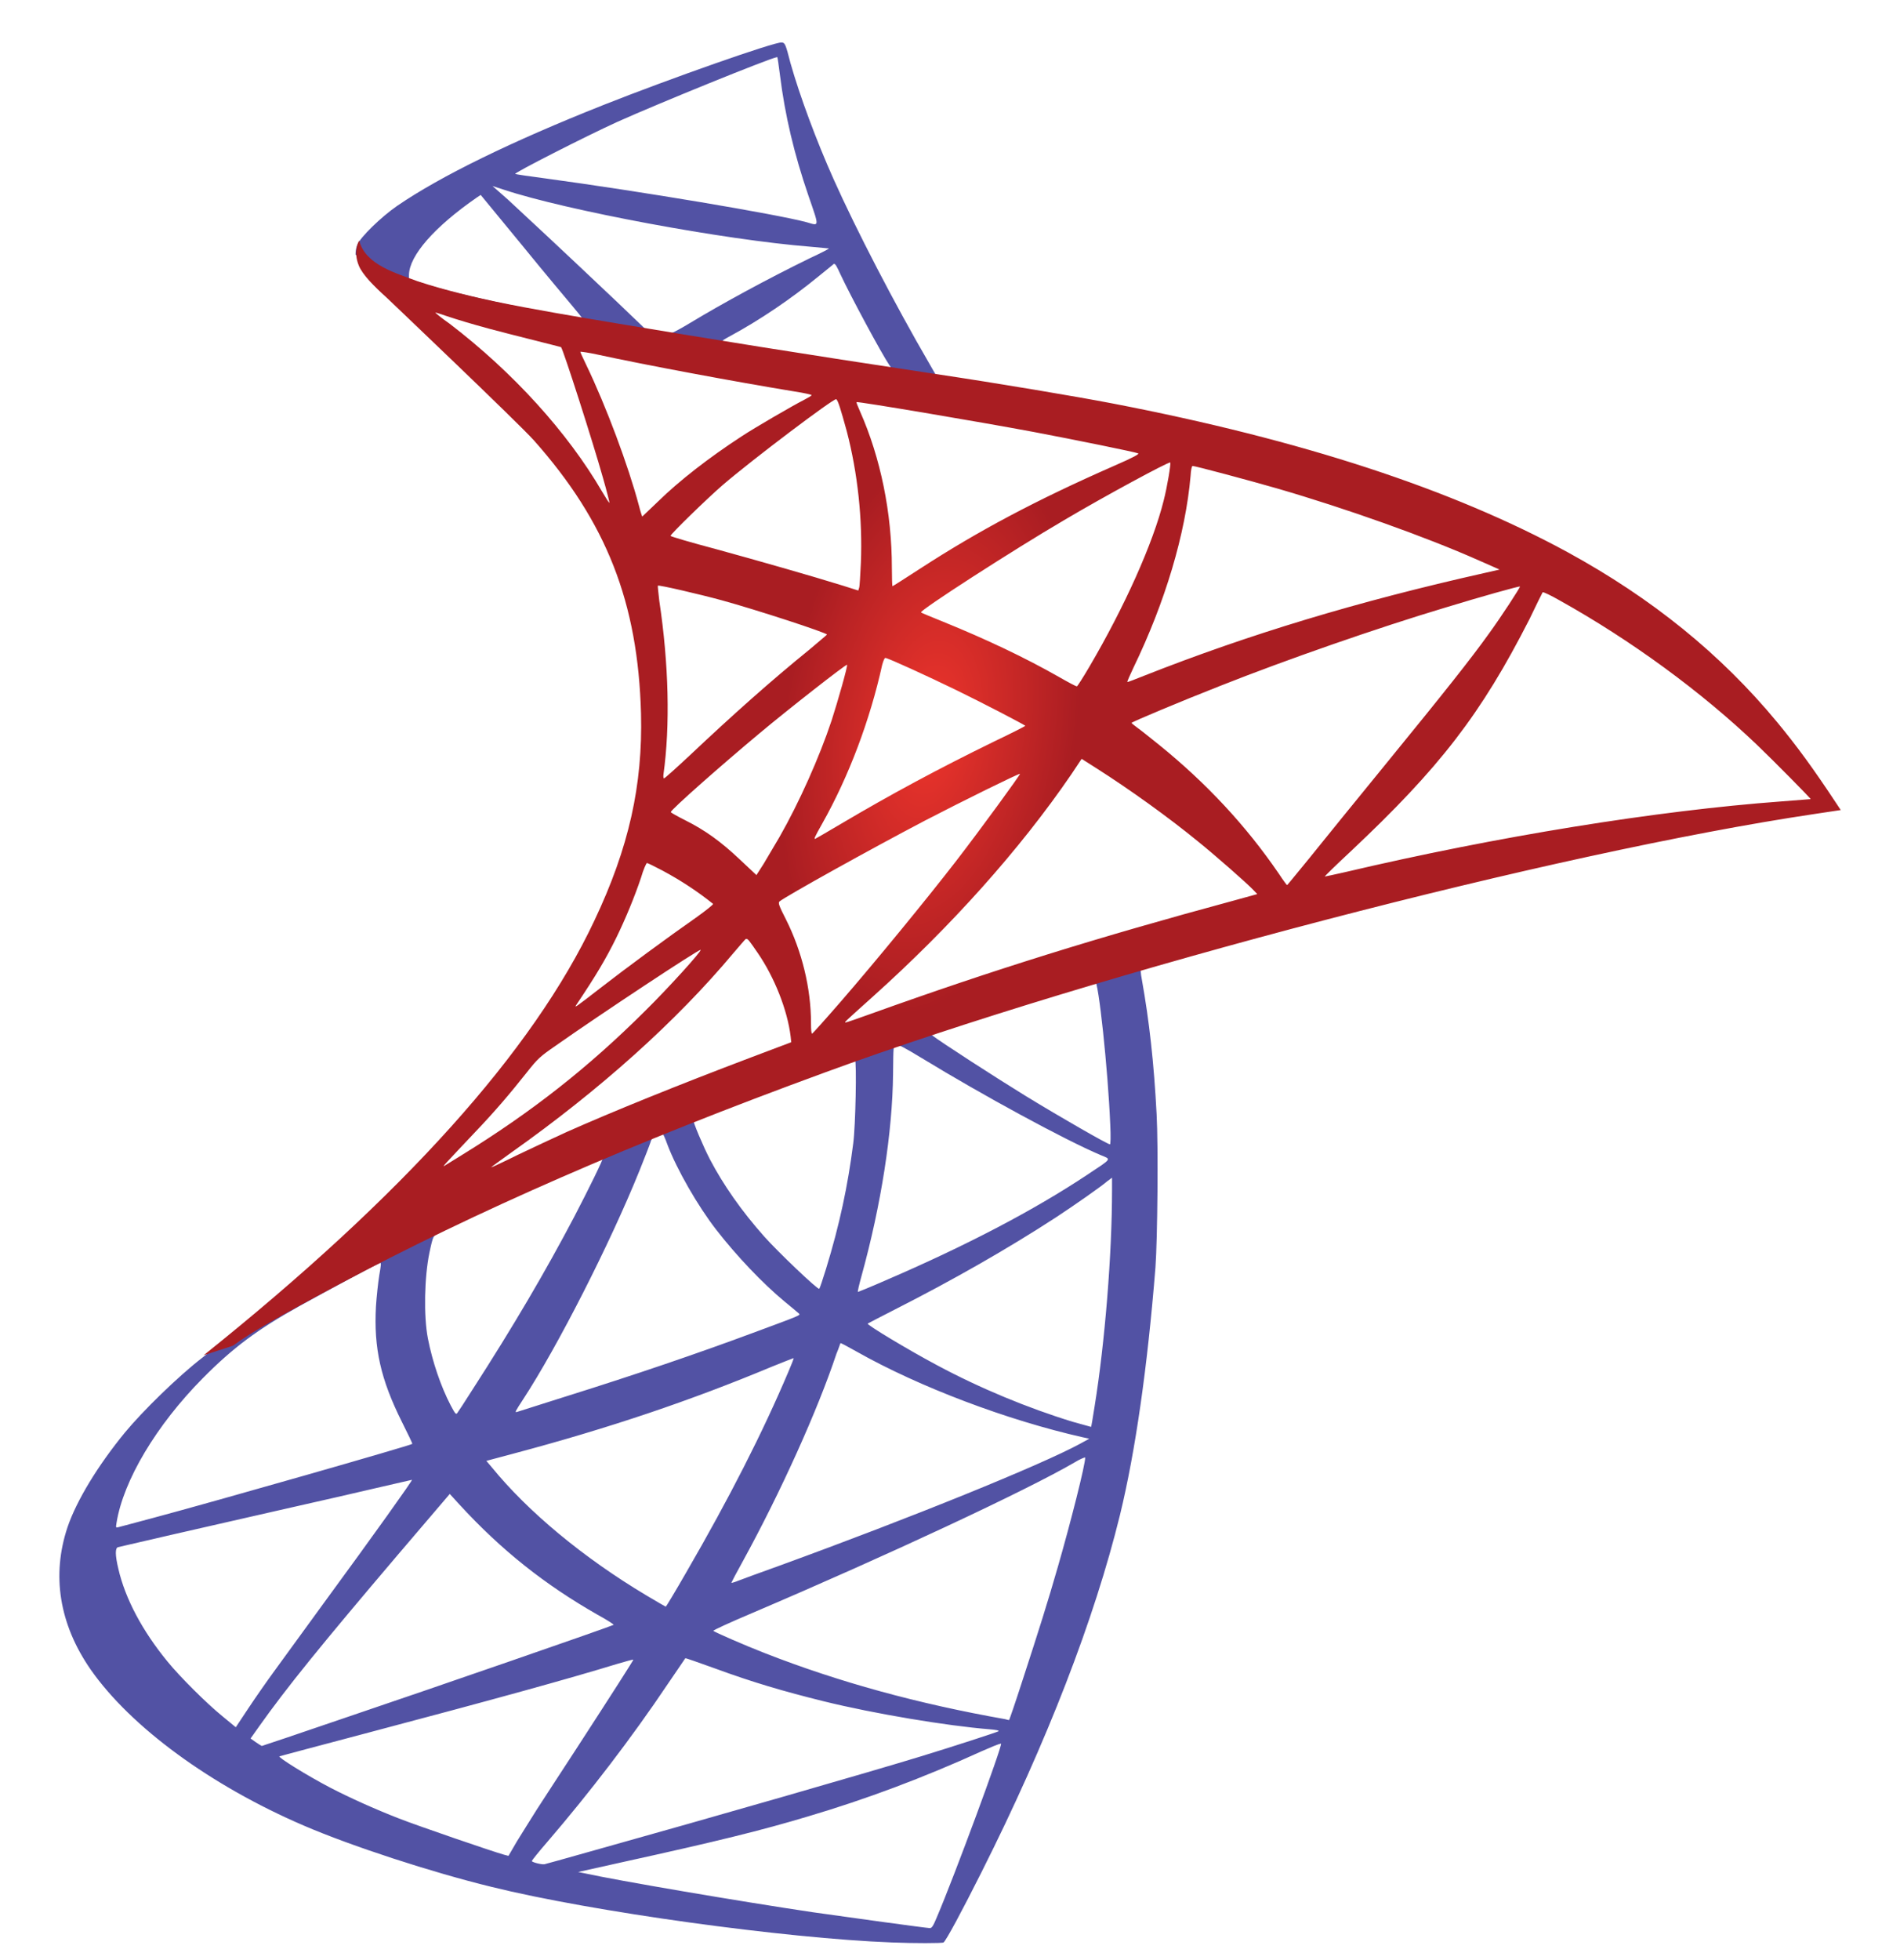
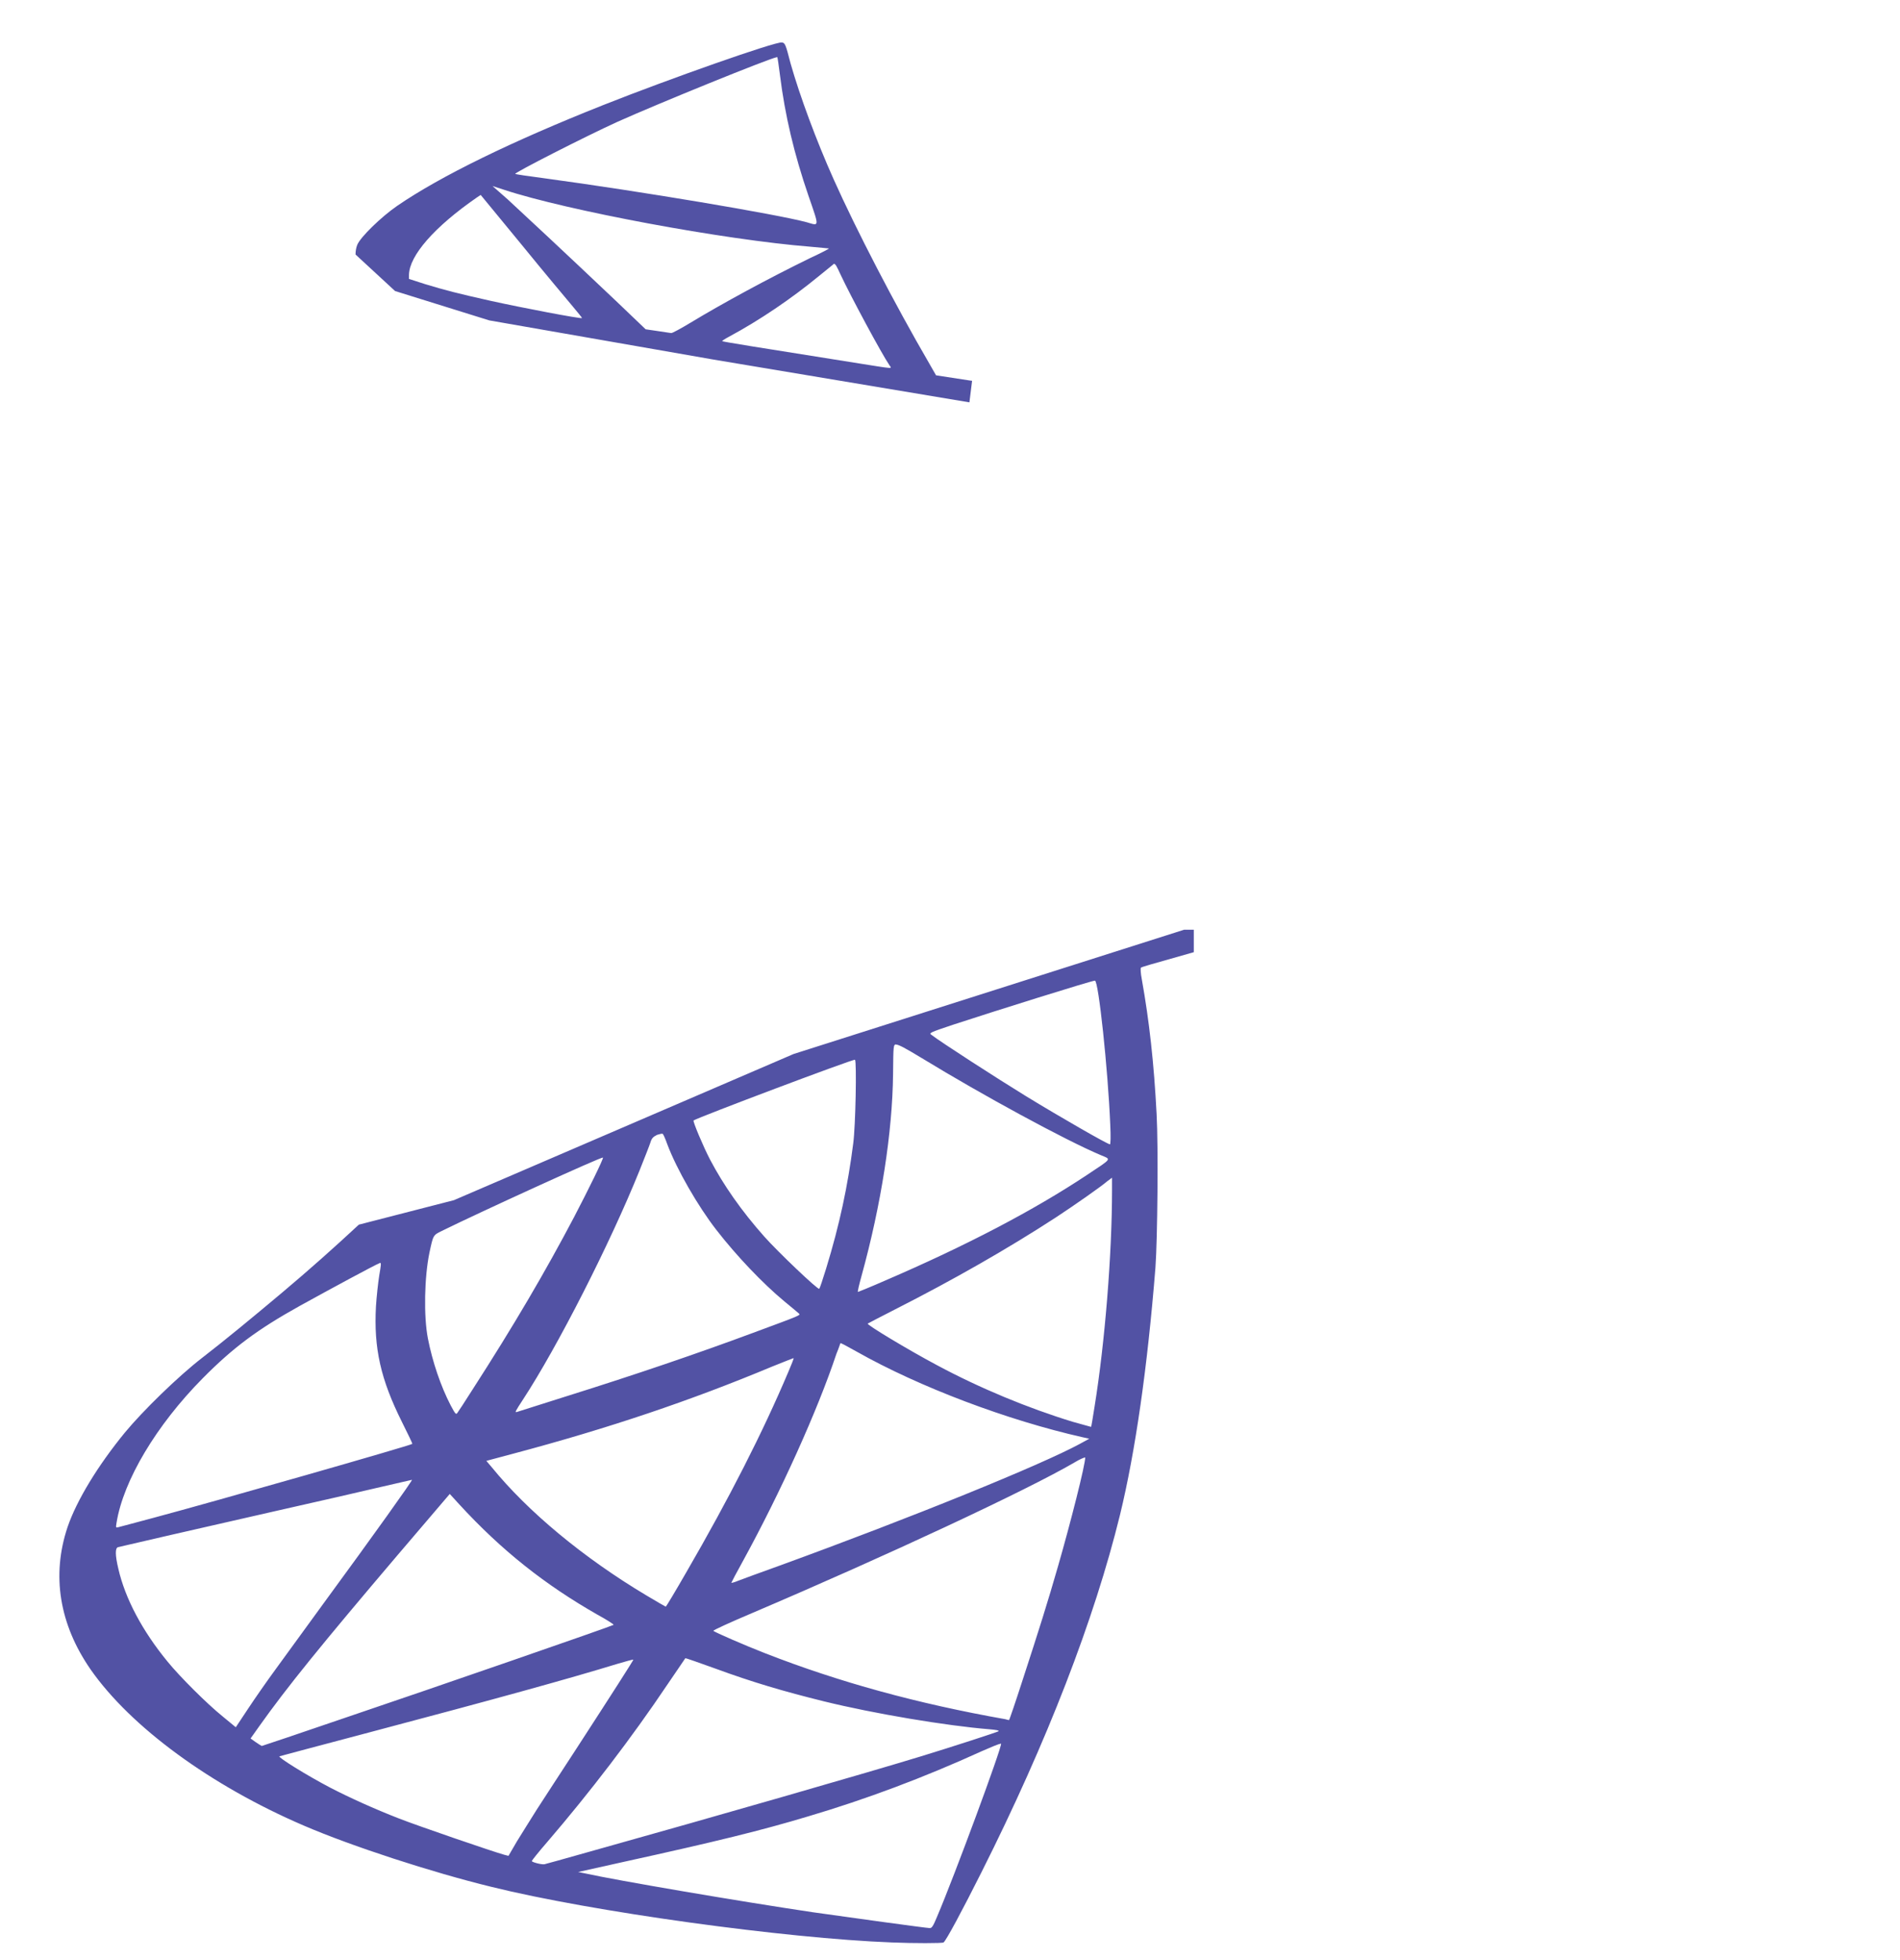
<svg xmlns="http://www.w3.org/2000/svg" width="32" height="33" viewBox="0 0 32 33" fill="none">
-   <path d="M19.942 15.653L13.366 17.745L7.645 20.206L6.044 20.618C5.637 20.996 5.209 21.378 4.747 21.766C4.24 22.192 3.768 22.58 3.405 22.86C3.002 23.171 2.406 23.752 2.102 24.12C1.65 24.672 1.292 25.258 1.138 25.709C0.865 26.523 0.999 27.346 1.526 28.107C2.202 29.075 3.549 30.063 5.12 30.737C5.92 31.081 7.267 31.521 8.281 31.768C9.966 32.185 13.227 32.635 15.021 32.703C15.384 32.718 15.871 32.718 15.891 32.703C15.931 32.679 16.209 32.161 16.532 31.517C17.636 29.322 18.431 27.264 18.863 25.505C19.122 24.44 19.326 23.02 19.46 21.34C19.495 20.87 19.509 19.296 19.48 18.763C19.435 17.891 19.355 17.184 19.231 16.491C19.211 16.389 19.206 16.297 19.216 16.292C19.236 16.278 19.296 16.259 20.106 16.031L19.942 15.653V15.653H19.942V15.653ZM18.441 16.51C18.501 16.51 18.66 17.997 18.699 18.937C18.709 19.136 18.704 19.266 18.694 19.266C18.655 19.266 17.854 18.806 17.283 18.457C16.786 18.152 15.841 17.542 15.692 17.426C15.642 17.392 15.647 17.387 16.055 17.251C16.746 17.024 18.386 16.51 18.441 16.51ZM15.091 17.586C15.136 17.586 15.25 17.648 15.523 17.813C16.547 18.438 17.939 19.194 18.535 19.446C18.719 19.523 18.739 19.494 18.317 19.775C17.412 20.376 16.284 20.967 14.902 21.562C14.658 21.669 14.454 21.751 14.45 21.751C14.44 21.751 14.469 21.63 14.509 21.485C14.842 20.279 15.031 19.058 15.041 18.08C15.046 17.595 15.046 17.595 15.091 17.581C15.081 17.586 15.086 17.586 15.091 17.586ZM14.4 17.842C14.43 17.871 14.41 18.956 14.37 19.252C14.28 19.959 14.141 20.618 13.913 21.359C13.858 21.538 13.808 21.688 13.798 21.698C13.778 21.722 13.098 21.073 12.874 20.821C12.486 20.385 12.183 19.949 11.959 19.523C11.845 19.305 11.666 18.879 11.681 18.864C11.76 18.811 14.38 17.823 14.4 17.842ZM11.149 19.087C11.154 19.087 11.159 19.087 11.164 19.092C11.174 19.102 11.209 19.179 11.239 19.266C11.398 19.688 11.755 20.308 12.064 20.705C12.402 21.141 12.844 21.606 13.212 21.911C13.331 22.008 13.44 22.1 13.455 22.114C13.485 22.144 13.495 22.139 12.685 22.439C11.745 22.788 10.722 23.137 9.548 23.505C9.268 23.593 8.988 23.681 8.708 23.771C8.664 23.786 8.679 23.761 8.808 23.563C9.389 22.676 10.274 20.938 10.771 19.707C10.856 19.494 10.94 19.281 10.955 19.233C10.975 19.165 11 19.14 11.065 19.107C11.099 19.097 11.134 19.087 11.149 19.087ZM10.155 19.489C10.17 19.499 9.916 20.017 9.668 20.492C9.186 21.407 8.659 22.308 7.953 23.403C7.834 23.592 7.719 23.766 7.704 23.786C7.68 23.82 7.67 23.81 7.59 23.66C7.421 23.335 7.282 22.919 7.207 22.536C7.133 22.158 7.148 21.499 7.232 21.093C7.297 20.792 7.292 20.797 7.441 20.724C8.077 20.41 10.135 19.47 10.155 19.489ZM18.729 19.828V20.032C18.729 21.112 18.61 22.594 18.436 23.674C18.406 23.863 18.381 24.018 18.376 24.023C18.376 24.023 18.232 23.984 18.063 23.936C17.318 23.708 16.507 23.374 15.777 22.982C15.294 22.725 14.594 22.303 14.614 22.284C14.618 22.279 14.827 22.173 15.071 22.047C16.045 21.553 16.98 21.02 17.79 20.492C18.093 20.293 18.55 19.974 18.65 19.886L18.729 19.828ZM6.402 21.262C6.422 21.262 6.417 21.301 6.387 21.475C6.367 21.601 6.342 21.834 6.332 21.993C6.293 22.701 6.412 23.224 6.77 23.941C6.869 24.139 6.949 24.304 6.944 24.309C6.909 24.338 3.619 25.278 2.585 25.554C2.276 25.636 2.008 25.709 1.988 25.713C1.953 25.723 1.948 25.718 1.963 25.636C2.078 24.924 2.634 23.994 3.41 23.209C3.927 22.686 4.339 22.381 5.045 21.988C5.552 21.708 6.332 21.286 6.392 21.267C6.392 21.262 6.397 21.262 6.402 21.262ZM14.156 22.613C14.161 22.609 14.28 22.672 14.425 22.754C15.488 23.355 16.97 23.912 18.232 24.197L18.346 24.222L18.187 24.309C17.526 24.667 15.354 25.549 13.132 26.358C12.809 26.474 12.491 26.59 12.431 26.614C12.372 26.639 12.317 26.653 12.317 26.648C12.317 26.643 12.406 26.474 12.521 26.266C13.142 25.132 13.768 23.752 14.087 22.793C14.126 22.701 14.151 22.618 14.156 22.613ZM13.366 22.865C13.371 22.87 13.331 22.972 13.281 23.088C12.849 24.11 12.282 25.224 11.557 26.474C11.373 26.794 11.219 27.05 11.213 27.05C11.209 27.05 11.059 26.963 10.881 26.857C9.827 26.227 8.892 25.452 8.281 24.701L8.191 24.595L8.644 24.474C10.264 24.043 11.641 23.577 13.008 23.006C13.202 22.928 13.361 22.865 13.366 22.865ZM18.277 24.537C18.277 24.537 18.282 24.541 18.277 24.537C18.282 24.648 18.028 25.646 17.82 26.367C17.646 26.973 17.496 27.448 17.223 28.285C17.104 28.654 17 28.959 16.994 28.959C16.989 28.959 16.96 28.954 16.93 28.944C15.454 28.683 14.131 28.32 12.889 27.835C12.541 27.7 12.044 27.482 12.014 27.457C12.004 27.448 12.302 27.312 12.68 27.152C14.942 26.188 17.288 25.093 18.093 24.624C18.187 24.566 18.262 24.537 18.277 24.537ZM6.939 24.914C6.949 24.924 6.318 25.81 5.433 27.017C5.125 27.438 4.767 27.932 4.633 28.116C4.498 28.3 4.295 28.591 4.18 28.765L3.971 29.08L3.748 28.896C3.484 28.683 3.027 28.227 2.823 27.976C2.396 27.457 2.107 26.91 1.993 26.411C1.938 26.179 1.938 26.062 1.988 26.048C2.063 26.029 3.39 25.723 4.632 25.442C5.323 25.287 6.124 25.103 6.412 25.035C6.7 24.968 6.934 24.914 6.939 24.914ZM7.575 25.152L7.734 25.326C8.45 26.106 9.181 26.682 10.065 27.186C10.225 27.273 10.344 27.351 10.334 27.356C10.299 27.38 7.262 28.431 5.855 28.906C5.065 29.177 4.414 29.395 4.409 29.395C4.404 29.395 4.359 29.366 4.309 29.332L4.22 29.269L4.364 29.066C4.831 28.407 5.418 27.685 6.695 26.183L7.575 25.152ZM11.542 27.918C11.547 27.913 11.765 27.99 12.034 28.087C12.68 28.324 13.192 28.474 13.878 28.644C14.723 28.852 15.946 29.056 16.666 29.114C16.776 29.124 16.835 29.133 16.816 29.148C16.781 29.167 16.05 29.405 15.513 29.569C14.658 29.831 12.049 30.582 9.921 31.177C9.529 31.289 9.191 31.381 9.171 31.386C9.121 31.395 8.957 31.352 8.957 31.332C8.957 31.323 9.076 31.173 9.22 31.008C9.936 30.175 10.647 29.245 11.239 28.363C11.402 28.121 11.542 27.922 11.542 27.918ZM10.667 27.942C10.672 27.947 10.319 28.499 9.703 29.448C9.439 29.85 9.146 30.305 9.041 30.465C8.942 30.62 8.793 30.863 8.708 30.998L8.564 31.245L8.49 31.226C8.311 31.177 7.053 30.746 6.72 30.616C6.308 30.456 5.88 30.262 5.562 30.097C5.164 29.889 4.667 29.579 4.707 29.569C4.717 29.564 5.398 29.385 6.218 29.167C8.395 28.591 9.603 28.256 10.393 28.014C10.538 27.971 10.662 27.937 10.667 27.942ZM16.855 29.356H16.86C16.88 29.405 16.075 31.584 15.781 32.272C15.717 32.427 15.692 32.466 15.657 32.461C15.573 32.456 14.405 32.296 13.694 32.195C12.456 32.011 10.379 31.657 9.857 31.541L9.737 31.517L10.478 31.352C12.069 31.003 12.834 30.814 13.609 30.581C14.589 30.291 15.558 29.928 16.537 29.482C16.691 29.414 16.82 29.361 16.855 29.356Z" fill="#5252A4" />
+   <path d="M19.942 15.653L13.366 17.745L7.645 20.206L6.044 20.618C5.637 20.996 5.209 21.378 4.747 21.766C4.24 22.192 3.768 22.58 3.405 22.86C3.002 23.171 2.406 23.752 2.102 24.12C1.65 24.672 1.292 25.258 1.138 25.709C0.865 26.523 0.999 27.346 1.526 28.107C2.202 29.075 3.549 30.063 5.12 30.737C5.92 31.081 7.267 31.521 8.281 31.768C9.966 32.185 13.227 32.635 15.021 32.703C15.384 32.718 15.871 32.718 15.891 32.703C15.931 32.679 16.209 32.161 16.532 31.517C17.636 29.322 18.431 27.264 18.863 25.505C19.122 24.44 19.326 23.02 19.46 21.34C19.495 20.87 19.509 19.296 19.48 18.763C19.435 17.891 19.355 17.184 19.231 16.491C19.211 16.389 19.206 16.297 19.216 16.292C19.236 16.278 19.296 16.259 20.106 16.031V15.653H19.942V15.653ZM18.441 16.51C18.501 16.51 18.66 17.997 18.699 18.937C18.709 19.136 18.704 19.266 18.694 19.266C18.655 19.266 17.854 18.806 17.283 18.457C16.786 18.152 15.841 17.542 15.692 17.426C15.642 17.392 15.647 17.387 16.055 17.251C16.746 17.024 18.386 16.51 18.441 16.51ZM15.091 17.586C15.136 17.586 15.25 17.648 15.523 17.813C16.547 18.438 17.939 19.194 18.535 19.446C18.719 19.523 18.739 19.494 18.317 19.775C17.412 20.376 16.284 20.967 14.902 21.562C14.658 21.669 14.454 21.751 14.45 21.751C14.44 21.751 14.469 21.63 14.509 21.485C14.842 20.279 15.031 19.058 15.041 18.08C15.046 17.595 15.046 17.595 15.091 17.581C15.081 17.586 15.086 17.586 15.091 17.586ZM14.4 17.842C14.43 17.871 14.41 18.956 14.37 19.252C14.28 19.959 14.141 20.618 13.913 21.359C13.858 21.538 13.808 21.688 13.798 21.698C13.778 21.722 13.098 21.073 12.874 20.821C12.486 20.385 12.183 19.949 11.959 19.523C11.845 19.305 11.666 18.879 11.681 18.864C11.76 18.811 14.38 17.823 14.4 17.842ZM11.149 19.087C11.154 19.087 11.159 19.087 11.164 19.092C11.174 19.102 11.209 19.179 11.239 19.266C11.398 19.688 11.755 20.308 12.064 20.705C12.402 21.141 12.844 21.606 13.212 21.911C13.331 22.008 13.44 22.1 13.455 22.114C13.485 22.144 13.495 22.139 12.685 22.439C11.745 22.788 10.722 23.137 9.548 23.505C9.268 23.593 8.988 23.681 8.708 23.771C8.664 23.786 8.679 23.761 8.808 23.563C9.389 22.676 10.274 20.938 10.771 19.707C10.856 19.494 10.94 19.281 10.955 19.233C10.975 19.165 11 19.14 11.065 19.107C11.099 19.097 11.134 19.087 11.149 19.087ZM10.155 19.489C10.17 19.499 9.916 20.017 9.668 20.492C9.186 21.407 8.659 22.308 7.953 23.403C7.834 23.592 7.719 23.766 7.704 23.786C7.68 23.82 7.67 23.81 7.59 23.66C7.421 23.335 7.282 22.919 7.207 22.536C7.133 22.158 7.148 21.499 7.232 21.093C7.297 20.792 7.292 20.797 7.441 20.724C8.077 20.41 10.135 19.47 10.155 19.489ZM18.729 19.828V20.032C18.729 21.112 18.61 22.594 18.436 23.674C18.406 23.863 18.381 24.018 18.376 24.023C18.376 24.023 18.232 23.984 18.063 23.936C17.318 23.708 16.507 23.374 15.777 22.982C15.294 22.725 14.594 22.303 14.614 22.284C14.618 22.279 14.827 22.173 15.071 22.047C16.045 21.553 16.98 21.02 17.79 20.492C18.093 20.293 18.55 19.974 18.65 19.886L18.729 19.828ZM6.402 21.262C6.422 21.262 6.417 21.301 6.387 21.475C6.367 21.601 6.342 21.834 6.332 21.993C6.293 22.701 6.412 23.224 6.77 23.941C6.869 24.139 6.949 24.304 6.944 24.309C6.909 24.338 3.619 25.278 2.585 25.554C2.276 25.636 2.008 25.709 1.988 25.713C1.953 25.723 1.948 25.718 1.963 25.636C2.078 24.924 2.634 23.994 3.41 23.209C3.927 22.686 4.339 22.381 5.045 21.988C5.552 21.708 6.332 21.286 6.392 21.267C6.392 21.262 6.397 21.262 6.402 21.262ZM14.156 22.613C14.161 22.609 14.28 22.672 14.425 22.754C15.488 23.355 16.97 23.912 18.232 24.197L18.346 24.222L18.187 24.309C17.526 24.667 15.354 25.549 13.132 26.358C12.809 26.474 12.491 26.59 12.431 26.614C12.372 26.639 12.317 26.653 12.317 26.648C12.317 26.643 12.406 26.474 12.521 26.266C13.142 25.132 13.768 23.752 14.087 22.793C14.126 22.701 14.151 22.618 14.156 22.613ZM13.366 22.865C13.371 22.87 13.331 22.972 13.281 23.088C12.849 24.11 12.282 25.224 11.557 26.474C11.373 26.794 11.219 27.05 11.213 27.05C11.209 27.05 11.059 26.963 10.881 26.857C9.827 26.227 8.892 25.452 8.281 24.701L8.191 24.595L8.644 24.474C10.264 24.043 11.641 23.577 13.008 23.006C13.202 22.928 13.361 22.865 13.366 22.865ZM18.277 24.537C18.277 24.537 18.282 24.541 18.277 24.537C18.282 24.648 18.028 25.646 17.82 26.367C17.646 26.973 17.496 27.448 17.223 28.285C17.104 28.654 17 28.959 16.994 28.959C16.989 28.959 16.96 28.954 16.93 28.944C15.454 28.683 14.131 28.32 12.889 27.835C12.541 27.7 12.044 27.482 12.014 27.457C12.004 27.448 12.302 27.312 12.68 27.152C14.942 26.188 17.288 25.093 18.093 24.624C18.187 24.566 18.262 24.537 18.277 24.537ZM6.939 24.914C6.949 24.924 6.318 25.81 5.433 27.017C5.125 27.438 4.767 27.932 4.633 28.116C4.498 28.3 4.295 28.591 4.18 28.765L3.971 29.08L3.748 28.896C3.484 28.683 3.027 28.227 2.823 27.976C2.396 27.457 2.107 26.91 1.993 26.411C1.938 26.179 1.938 26.062 1.988 26.048C2.063 26.029 3.39 25.723 4.632 25.442C5.323 25.287 6.124 25.103 6.412 25.035C6.7 24.968 6.934 24.914 6.939 24.914ZM7.575 25.152L7.734 25.326C8.45 26.106 9.181 26.682 10.065 27.186C10.225 27.273 10.344 27.351 10.334 27.356C10.299 27.38 7.262 28.431 5.855 28.906C5.065 29.177 4.414 29.395 4.409 29.395C4.404 29.395 4.359 29.366 4.309 29.332L4.22 29.269L4.364 29.066C4.831 28.407 5.418 27.685 6.695 26.183L7.575 25.152ZM11.542 27.918C11.547 27.913 11.765 27.99 12.034 28.087C12.68 28.324 13.192 28.474 13.878 28.644C14.723 28.852 15.946 29.056 16.666 29.114C16.776 29.124 16.835 29.133 16.816 29.148C16.781 29.167 16.05 29.405 15.513 29.569C14.658 29.831 12.049 30.582 9.921 31.177C9.529 31.289 9.191 31.381 9.171 31.386C9.121 31.395 8.957 31.352 8.957 31.332C8.957 31.323 9.076 31.173 9.22 31.008C9.936 30.175 10.647 29.245 11.239 28.363C11.402 28.121 11.542 27.922 11.542 27.918ZM10.667 27.942C10.672 27.947 10.319 28.499 9.703 29.448C9.439 29.85 9.146 30.305 9.041 30.465C8.942 30.62 8.793 30.863 8.708 30.998L8.564 31.245L8.49 31.226C8.311 31.177 7.053 30.746 6.72 30.616C6.308 30.456 5.88 30.262 5.562 30.097C5.164 29.889 4.667 29.579 4.707 29.569C4.717 29.564 5.398 29.385 6.218 29.167C8.395 28.591 9.603 28.256 10.393 28.014C10.538 27.971 10.662 27.937 10.667 27.942ZM16.855 29.356H16.86C16.88 29.405 16.075 31.584 15.781 32.272C15.717 32.427 15.692 32.466 15.657 32.461C15.573 32.456 14.405 32.296 13.694 32.195C12.456 32.011 10.379 31.657 9.857 31.541L9.737 31.517L10.478 31.352C12.069 31.003 12.834 30.814 13.609 30.581C14.589 30.291 15.558 29.928 16.537 29.482C16.691 29.414 16.82 29.361 16.855 29.356Z" fill="#5252A4" />
  <path d="M13.166 0.715C13.056 0.7 11.292 1.32 10.154 1.771C8.618 2.381 7.425 2.962 6.689 3.466C6.416 3.655 6.073 3.989 6.018 4.12C5.998 4.168 5.988 4.226 5.988 4.285L6.654 4.9L8.24 5.394L12.013 6.053L16.327 6.774L16.372 6.411C16.357 6.411 16.347 6.406 16.332 6.406L15.765 6.319L15.651 6.12C15.065 5.113 14.418 3.863 14.041 3.02C13.748 2.366 13.469 1.611 13.315 1.068C13.23 0.739 13.221 0.72 13.166 0.715V0.715H13.166V0.715ZM13.086 0.962H13.091C13.096 0.966 13.116 1.102 13.136 1.262C13.22 1.94 13.375 2.594 13.618 3.301C13.802 3.834 13.802 3.805 13.588 3.742C13.081 3.606 10.81 3.224 9.165 3.001C8.901 2.967 8.677 2.933 8.677 2.928C8.658 2.909 9.865 2.294 10.397 2.052C11.078 1.746 12.947 0.986 13.086 0.962ZM8.295 3.132L8.489 3.195C9.542 3.543 12.191 4.038 13.653 4.154C13.817 4.168 13.956 4.183 13.961 4.183C13.966 4.188 13.827 4.26 13.648 4.343C12.942 4.687 12.167 5.108 11.63 5.433C11.471 5.529 11.327 5.607 11.307 5.607C11.287 5.607 11.183 5.588 11.073 5.573L10.874 5.544L10.377 5.069C9.503 4.241 8.817 3.602 8.553 3.359L8.295 3.132ZM8.096 3.282L8.797 4.134C9.179 4.604 9.567 5.064 9.652 5.166C9.736 5.268 9.806 5.35 9.801 5.355C9.781 5.37 8.787 5.181 8.26 5.064C7.718 4.943 7.494 4.885 7.161 4.784L6.888 4.696V4.628C6.893 4.304 7.315 3.82 8.031 3.325L8.096 3.282ZM14.051 4.444C14.071 4.444 14.095 4.488 14.155 4.619C14.324 4.982 14.851 5.961 14.98 6.149C15.02 6.212 15.089 6.217 14.389 6.106C12.704 5.839 12.162 5.752 12.162 5.743C12.162 5.738 12.211 5.704 12.276 5.67C12.798 5.389 13.325 5.031 13.792 4.648C13.906 4.556 14.011 4.469 14.031 4.454C14.036 4.444 14.046 4.44 14.051 4.444Z" fill="#5252A4" />
-   <path d="M6.049 4.052C6.049 4.052 5.94 4.222 6.044 4.474C6.109 4.629 6.298 4.818 6.512 5.011C6.512 5.011 8.723 7.114 8.992 7.414C10.215 8.79 10.746 10.146 10.796 12.016C10.826 13.217 10.592 14.273 10.011 15.498C8.977 17.697 6.795 20.124 3.43 22.817L3.922 22.657C4.24 22.425 4.672 22.178 5.686 21.636C8.028 20.386 10.662 19.238 13.893 18.056C18.545 16.351 26.195 14.355 30.549 13.706L31.002 13.638L30.932 13.532C30.535 12.931 30.261 12.558 29.933 12.161C28.979 11.008 27.821 10.073 26.404 9.298C24.456 8.237 21.935 7.409 18.744 6.794C18.143 6.678 16.821 6.455 15.747 6.295C13.47 5.951 11.999 5.714 10.379 5.443C9.797 5.346 8.927 5.2 8.351 5.079C8.052 5.016 7.481 4.885 7.033 4.735C6.676 4.6 6.159 4.464 6.049 4.052ZM7.332 5.263C7.337 5.258 7.416 5.287 7.521 5.321C7.709 5.384 7.953 5.457 8.241 5.535C8.46 5.593 8.678 5.649 8.898 5.704C9.196 5.777 9.444 5.844 9.449 5.844C9.484 5.878 9.986 7.443 10.155 8.044C10.22 8.271 10.269 8.465 10.264 8.465C10.259 8.47 10.205 8.387 10.14 8.276C9.559 7.278 8.639 6.266 7.575 5.452C7.436 5.355 7.332 5.268 7.332 5.263ZM9.777 5.922C9.802 5.922 9.912 5.937 10.046 5.966C10.891 6.15 12.407 6.431 13.376 6.59C13.54 6.615 13.669 6.644 13.669 6.653C13.669 6.663 13.61 6.697 13.535 6.736C13.371 6.818 12.71 7.201 12.491 7.346C11.94 7.705 11.442 8.092 11.085 8.441C10.94 8.581 10.816 8.697 10.816 8.697C10.816 8.697 10.786 8.615 10.761 8.513C10.582 7.84 10.21 6.842 9.872 6.14C9.817 6.029 9.772 5.927 9.772 5.917C9.772 5.927 9.772 5.922 9.777 5.922ZM14.082 6.721C14.112 6.731 14.161 6.896 14.261 7.259C14.445 7.961 14.529 8.746 14.499 9.477C14.489 9.681 14.479 9.87 14.47 9.894L14.455 9.942L14.196 9.86C13.664 9.695 12.799 9.448 12.059 9.245C11.636 9.133 11.293 9.032 11.293 9.022C11.293 8.993 11.91 8.392 12.173 8.165C12.675 7.734 14.037 6.707 14.082 6.721ZM14.425 6.77C14.44 6.755 16.483 7.099 17.412 7.273C18.103 7.404 19.107 7.608 19.167 7.632C19.197 7.642 19.092 7.7 18.759 7.845C17.447 8.421 16.473 8.94 15.504 9.569C15.25 9.734 15.036 9.87 15.031 9.87C15.026 9.87 15.021 9.729 15.021 9.56C15.021 8.639 14.832 7.709 14.484 6.925C14.45 6.847 14.42 6.775 14.425 6.77ZM19.709 7.787C19.724 7.801 19.659 8.194 19.599 8.426C19.42 9.148 18.938 10.219 18.347 11.226C18.242 11.405 18.148 11.551 18.138 11.555C18.128 11.56 17.994 11.488 17.84 11.4C17.263 11.071 16.607 10.761 15.891 10.47C15.692 10.388 15.518 10.32 15.513 10.31C15.479 10.281 17.079 9.25 17.924 8.756C18.595 8.358 19.689 7.767 19.709 7.787ZM20.086 7.845C20.131 7.845 21.036 8.087 21.508 8.223C22.676 8.562 24.018 9.041 24.893 9.429L25.256 9.589L25.002 9.647C22.865 10.126 21.036 10.679 19.271 11.376C19.127 11.434 18.998 11.483 18.988 11.483C18.978 11.483 19.028 11.371 19.092 11.236C19.624 10.136 19.967 8.988 20.052 8.01C20.057 7.918 20.071 7.845 20.086 7.845ZM11.08 9.86C11.095 9.845 11.785 10.005 12.158 10.107C12.725 10.262 13.928 10.654 13.928 10.684C13.928 10.688 13.793 10.8 13.634 10.935C12.983 11.463 12.357 12.02 11.606 12.728C11.383 12.936 11.194 13.105 11.184 13.105C11.174 13.105 11.169 13.076 11.174 13.038C11.288 12.224 11.264 11.178 11.104 10.117C11.089 9.981 11.075 9.865 11.08 9.86ZM25.599 9.875C25.609 9.884 25.281 10.388 25.072 10.674C24.774 11.09 24.336 11.643 23.347 12.854C22.825 13.493 22.239 14.215 22.045 14.457C21.846 14.699 21.682 14.902 21.677 14.902C21.672 14.902 21.607 14.815 21.538 14.709C20.981 13.895 20.315 13.183 19.525 12.543C19.375 12.422 19.212 12.292 19.157 12.253C19.102 12.214 19.057 12.175 19.057 12.171C19.057 12.156 19.902 11.802 20.544 11.55C21.667 11.105 23.198 10.572 24.346 10.228C24.948 10.044 25.589 9.865 25.599 9.875ZM25.982 9.971C26.001 9.967 26.121 10.025 26.265 10.107C27.473 10.78 28.656 11.647 29.59 12.539C29.854 12.791 30.505 13.449 30.495 13.454C30.495 13.454 30.266 13.473 29.998 13.493C27.905 13.648 25.226 14.079 22.651 14.684C22.477 14.723 22.323 14.757 22.313 14.757C22.303 14.757 22.497 14.568 22.741 14.341C24.252 12.921 24.943 12.025 25.758 10.427C25.872 10.189 25.972 9.986 25.982 9.971C25.977 9.971 25.977 9.971 25.982 9.971ZM14.912 11.076C14.982 11.09 15.628 11.386 16.115 11.623C16.562 11.841 17.233 12.19 17.268 12.219C17.273 12.224 17.034 12.345 16.741 12.485C15.807 12.941 15.006 13.372 14.171 13.866C13.933 14.006 13.734 14.123 13.729 14.123C13.709 14.123 13.714 14.103 13.848 13.866C14.296 13.072 14.653 12.122 14.857 11.197C14.877 11.124 14.897 11.076 14.912 11.076ZM14.266 11.192C14.281 11.207 14.112 11.802 14.007 12.127C13.803 12.742 13.46 13.512 13.127 14.094C13.048 14.229 12.929 14.428 12.864 14.539L12.74 14.733L12.461 14.471C12.138 14.166 11.875 13.977 11.537 13.808C11.403 13.74 11.298 13.682 11.298 13.672C11.298 13.633 12.148 12.883 12.799 12.34C13.267 11.948 14.251 11.178 14.266 11.192ZM18.217 12.776L18.461 12.931C19.018 13.285 19.674 13.755 20.176 14.166C20.459 14.394 21.006 14.873 21.115 14.99L21.175 15.053L20.772 15.164C18.496 15.779 16.736 16.326 14.683 17.063C14.455 17.145 14.261 17.213 14.246 17.213C14.216 17.213 14.191 17.237 14.703 16.777C16.015 15.6 17.178 14.302 18.043 13.037L18.217 12.776ZM17.179 13.028C17.189 13.038 16.508 13.972 16.1 14.5C15.613 15.13 14.748 16.186 14.151 16.874C13.903 17.16 13.689 17.397 13.679 17.402C13.664 17.407 13.659 17.334 13.659 17.223C13.659 16.637 13.505 16.012 13.237 15.479C13.123 15.256 13.103 15.203 13.127 15.178C13.222 15.096 14.668 14.292 15.583 13.813C16.199 13.493 17.163 13.018 17.179 13.028ZM10.896 14.53C10.911 14.53 11.025 14.588 11.154 14.655C11.472 14.825 11.756 15.014 12.009 15.217C12.019 15.227 11.89 15.329 11.721 15.45C11.249 15.779 10.533 16.307 10.115 16.632C9.678 16.971 9.663 16.98 9.713 16.908C10.041 16.419 10.205 16.142 10.379 15.789C10.533 15.474 10.687 15.101 10.796 14.777C10.836 14.636 10.886 14.53 10.896 14.53ZM12.571 15.808C12.596 15.803 12.626 15.847 12.76 16.041C13.043 16.452 13.262 17.005 13.316 17.45L13.326 17.547L12.645 17.804C11.428 18.264 10.304 18.72 9.544 19.058C9.33 19.155 8.957 19.33 8.714 19.446C8.47 19.567 8.271 19.659 8.271 19.654C8.271 19.649 8.425 19.538 8.614 19.402C10.1 18.351 11.388 17.198 12.352 16.046C12.456 15.925 12.551 15.813 12.561 15.808L12.571 15.808ZM11.8 15.992C11.82 16.012 11.254 16.637 10.866 17.019C9.907 17.974 8.957 18.72 7.779 19.446C7.63 19.538 7.496 19.62 7.481 19.63C7.446 19.649 7.491 19.601 8.008 19.054C8.336 18.71 8.584 18.419 8.868 18.061C9.056 17.823 9.091 17.79 9.365 17.601C10.095 17.087 11.78 15.973 11.8 15.992Z" fill="url(#paint0_radial_3269_12654)" />
  <defs>
    <radialGradient id="paint0_radial_3269_12654" cx="0" cy="0" r="1" gradientUnits="userSpaceOnUse" gradientTransform="translate(15.657 12.287) rotate(-171.672) scale(2.465 4.812)">
      <stop stop-color="#EE352C" />
      <stop offset="1" stop-color="#A91D22" />
    </radialGradient>
  </defs>
</svg>